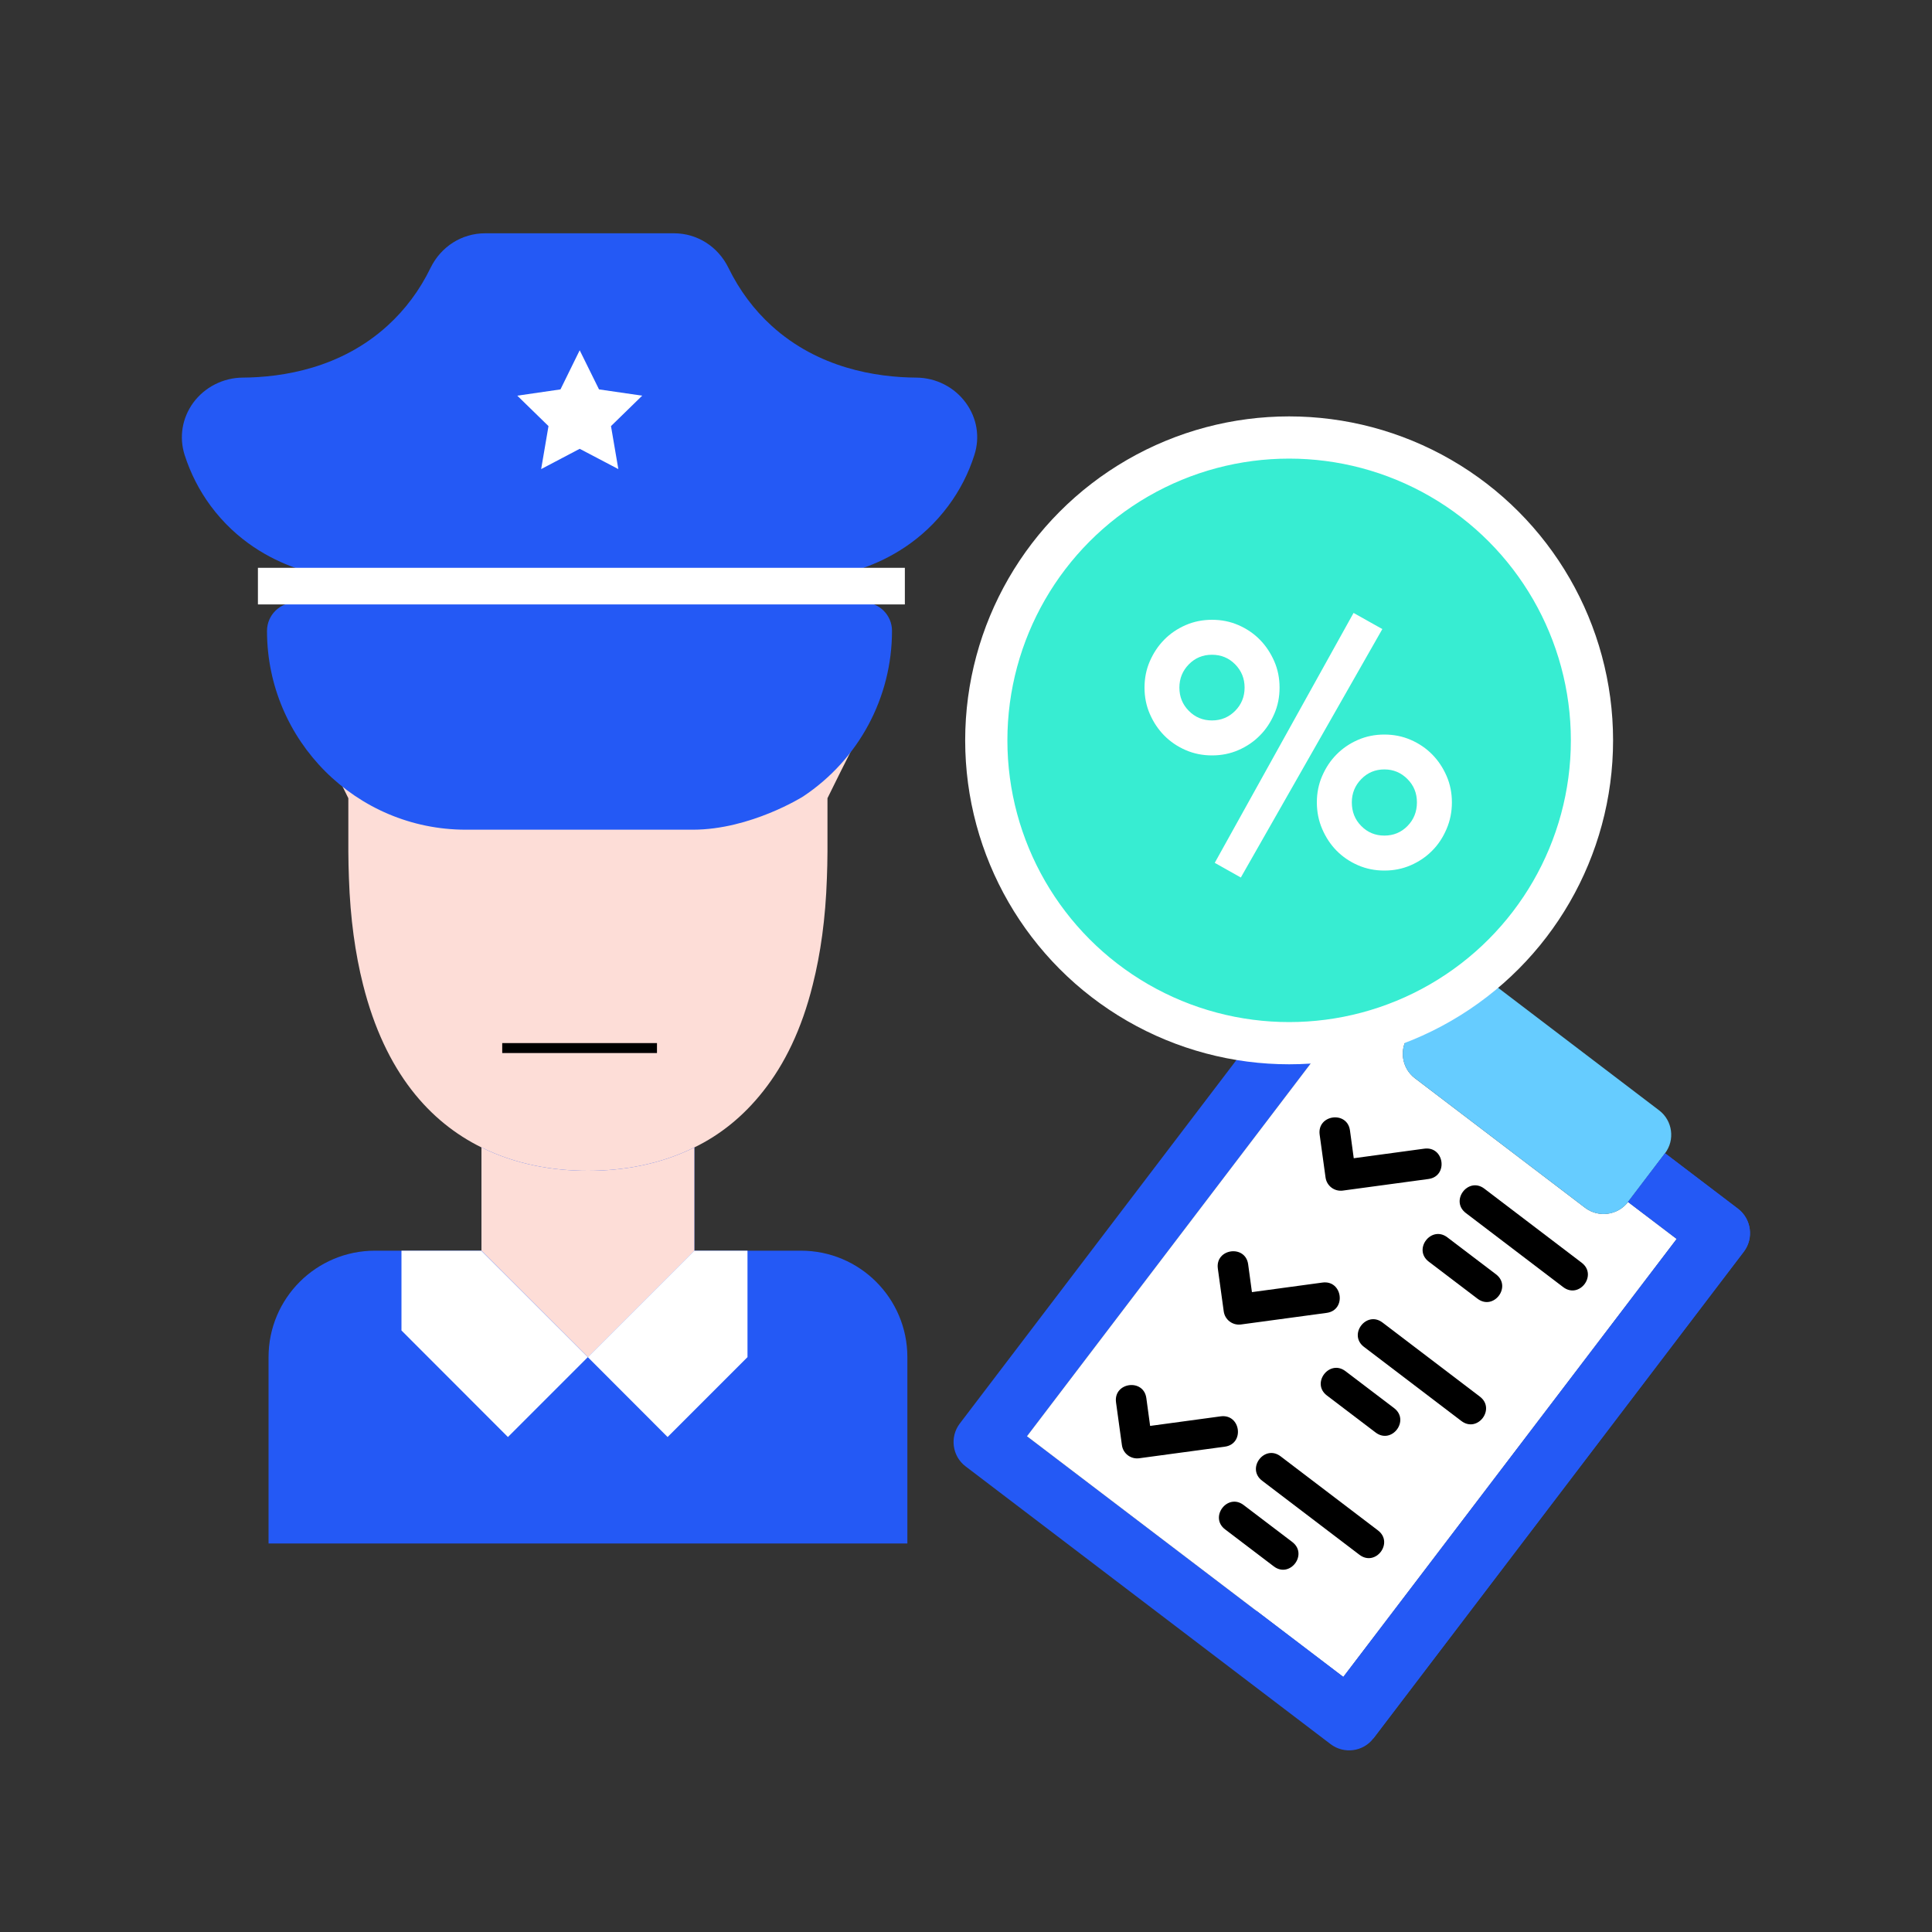
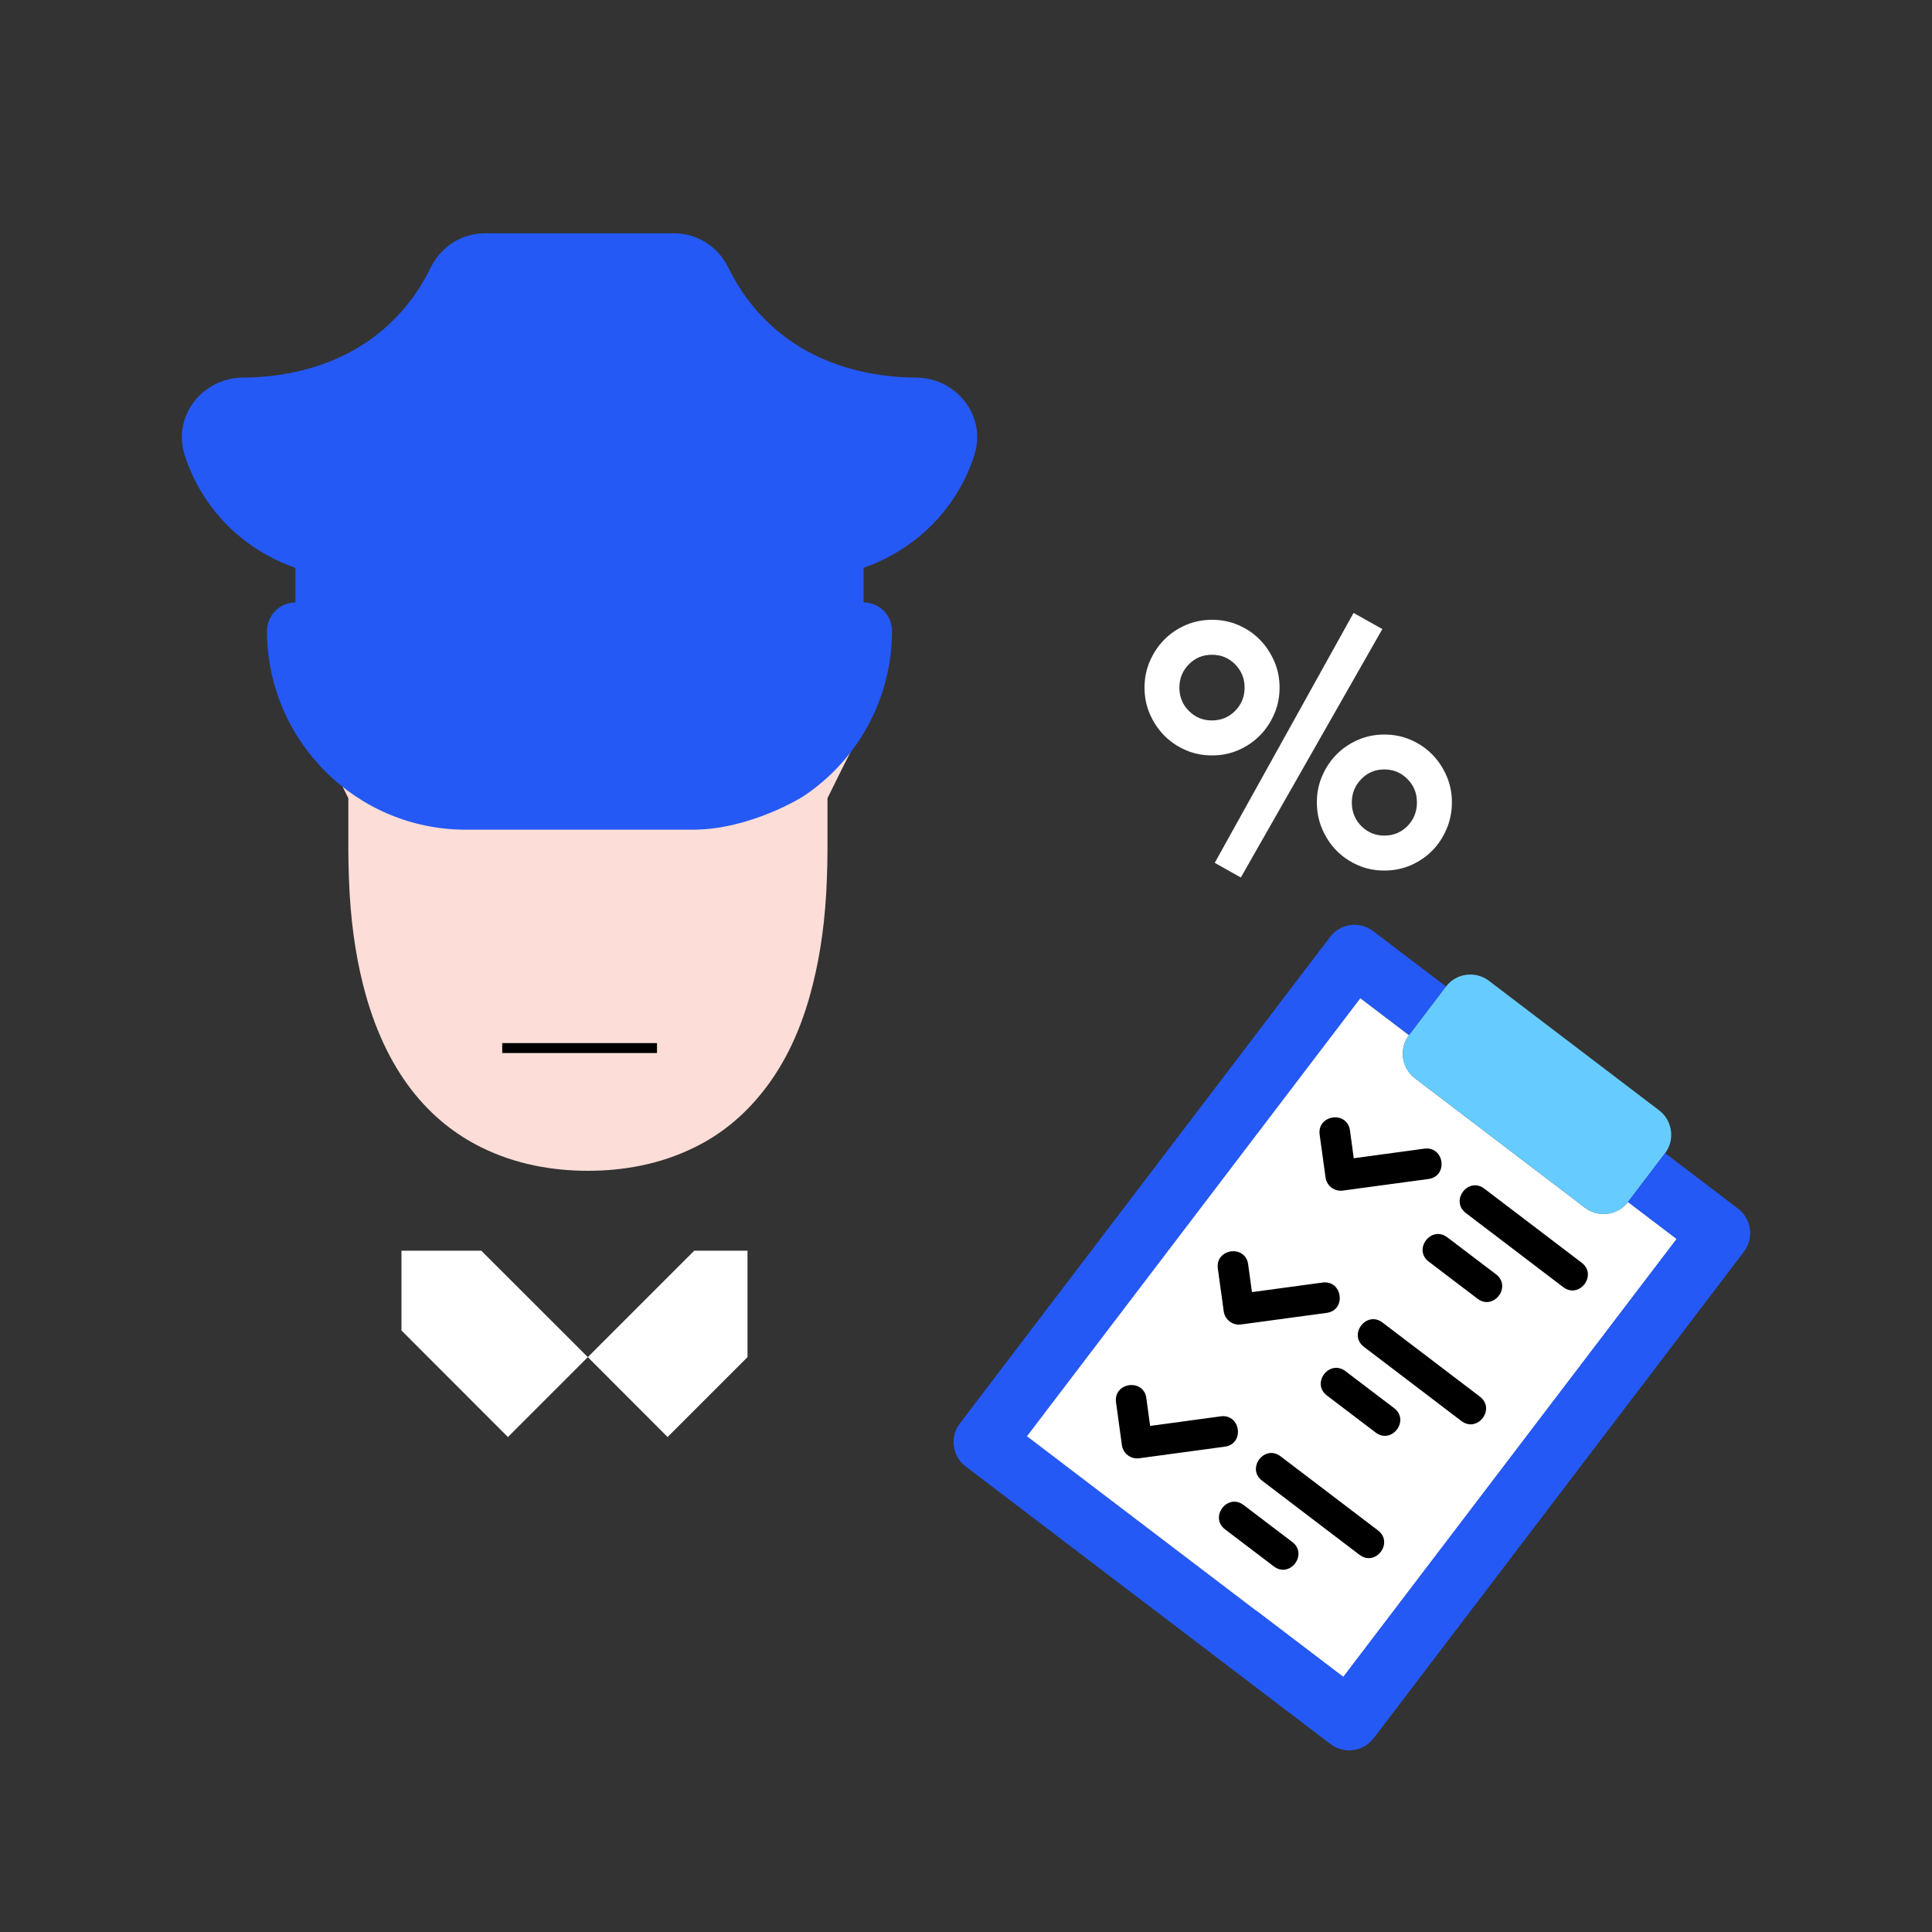
<svg xmlns="http://www.w3.org/2000/svg" version="1.1" id="Ebene_1" x="0px" y="0px" viewBox="0 0 200 200" style="enable-background:new 0 0 200 200;" xml:space="preserve">
  <rect x="0" y="0" width="200" height="200" fill="#333333" stroke="none" />
  <style type="text/css"> .st0{fill:#6699FF;} .st1{fill:#FFFFFF;} .st2{fill:#2459F5;} .st3{fill:#61C7F5;} .st4{fill:#66CCFF;stroke:#FFFFFF;stroke-width:5.574;stroke-linecap:round;stroke-linejoin:round;stroke-miterlimit:10;} .st5{fill:#64C2C8;} .st6{fill:#FFFFFF;stroke:#FFFFFF;stroke-width:2;stroke-miterlimit:10;} .st7{fill:#66CCFF;} .st8{fill:#F2CAC1;} .st9{fill:#FDDDD7;} .st10{fill:#1D1D1B;} .st11{fill:none;} .st12{fill:none;stroke:#000000;stroke-width:5;stroke-miterlimit:10;} .st13{fill:#37EDD2;} .st14{fill:#3366FF;} .st15{fill:#002387;} .st16{fill:#425B72;} .st17{fill:#C6C3D8;} .st18{fill:#EDEBF2;} .st19{opacity:0.87;fill:url(#SVGID_1_);enable-background:new ;} .st20{opacity:0.87;fill:url(#SVGID_00000104708354273001789970000006252817461373001396_);enable-background:new ;} .st21{fill:#FFDE76;} .st22{fill:none;stroke:#221E20;stroke-width:5;stroke-miterlimit:10;} .st23{fill:#221E20;} .st24{fill:none;stroke:#221E20;stroke-width:3.923;stroke-miterlimit:10;} .st25{fill:#F8F9F9;} .st26{fill:none;stroke:#000000;stroke-width:3.626;stroke-linecap:round;stroke-linejoin:round;stroke-miterlimit:10;} .st27{fill:none;stroke:#2459F5;stroke-width:3.626;stroke-linecap:round;stroke-linejoin:round;stroke-miterlimit:10;} .st28{fill:#66CCFF;stroke:#6FABE6;stroke-width:0.549;stroke-miterlimit:10;} .st29{fill:#FFFFFF;stroke:#000000;stroke-width:4.802;stroke-linecap:round;stroke-linejoin:round;stroke-miterlimit:10;} .st30{fill:#2459F5;stroke:#2459F5;stroke-width:1.45;stroke-miterlimit:10;} .st31{fill:#DAD6E4;} .st32{fill:#ECEAF2;} .st33{fill:none;stroke:#66CCFF;stroke-width:6.575;stroke-linecap:round;stroke-miterlimit:10;} .st34{fill:none;stroke:#FFFFFF;stroke-width:6.575;stroke-linecap:round;stroke-linejoin:round;stroke-miterlimit:10;} .st35{fill:#37EDD2;stroke:#FFFFFF;stroke-width:4.802;stroke-linecap:round;stroke-linejoin:round;stroke-miterlimit:10;} .st36{fill:#6699FF;stroke:#A77E6B;stroke-miterlimit:10;} .st37{fill:#9FD7F0;} .st38{fill:#B3DFF6;} .st39{fill:none;stroke:#000000;stroke-width:6.044;stroke-linecap:round;stroke-linejoin:round;stroke-miterlimit:10;} .st40{fill:#2459F5;stroke:#000000;stroke-width:4.802;stroke-linecap:round;stroke-linejoin:round;stroke-miterlimit:10;} .st41{fill:#A77E6B;} .st42{fill:#66CCFF;stroke:#FFFFFF;stroke-width:4.802;stroke-linecap:round;stroke-linejoin:round;stroke-miterlimit:10;} .st43{fill:#DE8661;} .st44{fill:#FFFFFF;stroke:#000000;stroke-width:4.558;stroke-linecap:round;stroke-linejoin:round;stroke-miterlimit:10;} .st45{fill:#2459F5;stroke:#2459F5;stroke-width:2;stroke-miterlimit:10;} .st46{fill:none;stroke:#000000;stroke-width:5.574;stroke-linecap:round;stroke-linejoin:round;stroke-miterlimit:10;} .st47{fill:#99A1B1;stroke:#000000;stroke-miterlimit:10;} .st48{fill:#2459F5;stroke:#000000;stroke-miterlimit:10;} .st49{fill:#FFFFFF;stroke:#000000;stroke-miterlimit:10;} .st50{fill:none;stroke:#000000;stroke-width:4.783;stroke-linejoin:round;stroke-miterlimit:10;} .st51{fill:#FFFFFF;stroke:#000000;stroke-width:4.783;stroke-linejoin:round;stroke-miterlimit:10;} .st52{fill:#66CCFF;stroke:#6699FF;stroke-miterlimit:10;} .st53{fill:none;stroke:#000000;stroke-width:4.783;stroke-linecap:round;stroke-linejoin:round;stroke-miterlimit:10;} .st54{fill:#FFFFFF;stroke:#FFFFFF;stroke-linecap:round;stroke-linejoin:round;stroke-miterlimit:10;} .st55{fill:#2459F5;stroke:#FFFFFF;stroke-width:5.574;stroke-linecap:round;stroke-linejoin:round;stroke-miterlimit:10;} .st56{clip-path:url(#SVGID_00000090283799091419070890000004950412446569572224_);} .st57{fill:#969696;} .st58{fill:#7D7D7D;} .st59{opacity:0.49;fill:#FEFFD4;} .st60{fill:#605D8F;} .st61{fill:#FFD9D9;} .st62{opacity:0.3;} .st63{opacity:0.5;} .st64{fill:#B3B3B3;} .st65{fill:#66CCFF;stroke:#FFFFFF;stroke-width:1.756;stroke-miterlimit:10;} .st66{fill:#66CCFF;stroke:#FFFFFF;stroke-width:1.741;stroke-miterlimit:10;} .st67{fill:#376DF4;} .st68{stroke:#FFFFFF;stroke-width:1.894;stroke-miterlimit:10;} .st69{fill:#FFFFFF;stroke:#FFFFFF;stroke-width:4.37;stroke-miterlimit:10;} .st70{fill:none;stroke:#66CCFF;stroke-width:5.574;stroke-linecap:round;stroke-miterlimit:10;} .st71{fill:none;stroke:#FFFFFF;stroke-width:5.574;stroke-linecap:round;stroke-linejoin:round;stroke-miterlimit:10;} .st72{fill:none;stroke:#2459F5;stroke-width:4.465;stroke-linecap:round;stroke-linejoin:round;stroke-miterlimit:10;} .st73{fill:none;stroke:#000000;stroke-width:5.51;stroke-linejoin:round;stroke-miterlimit:10;} .st74{fill:#37EDD2;stroke:#FFFFFF;stroke-width:4.37;stroke-miterlimit:10;} .st75{fill-rule:evenodd;clip-rule:evenodd;fill:#FDDDD7;} .st76{stroke:#FFFFFF;stroke-width:0.785;stroke-miterlimit:10;} .st77{fill:none;stroke:#FFFFFF;stroke-width:4.297;stroke-linecap:round;stroke-linejoin:round;stroke-miterlimit:10;} .st78{fill:none;stroke:#000000;stroke-width:3;stroke-linecap:round;stroke-miterlimit:10;} .st79{fill:none;stroke:#000000;stroke-miterlimit:10;} .st80{fill:#37EDD2;stroke:#FFFFFF;stroke-width:7.006;stroke-miterlimit:10;} .st81{fill:none;stroke:#FFFFFF;stroke-width:7.272;stroke-miterlimit:10;} .st82{fill:none;stroke:#FFFFFF;stroke-width:6.941;stroke-linecap:round;stroke-linejoin:round;stroke-miterlimit:10;} .st83{fill:#37EDD2;stroke:#FFFFFF;stroke-width:5;stroke-miterlimit:10;} .st84{fill:#1A2A3A;} .st85{fill:#494949;} .st86{fill:#383838;} .st87{fill:#262626;} .st88{fill:#2E6AA5;} .st89{fill:url(#SVGID_00000105416466681093019340000001753899665557823893_);} .st90{fill:#D4A181;} .st91{fill:#CCCCCC;} .st92{fill:#354252;} .st93{fill:#415D6B;} .st94{fill:url(#SVGID_00000029747401741879209550000016345079646078457987_);} .st95{fill:url(#SVGID_00000039103156316817859750000016128258549512243079_);} .st96{fill:#A5A5A5;} .st97{fill:#EDEDED;} .st98{opacity:0.44;fill:#8E8E8E;enable-background:new ;} .st99{opacity:0.57;} .st100{opacity:0.4;} .st101{fill:url(#SVGID_00000098215773652594792310000009458045811156065668_);} .st102{fill:#8E8E8E;} .st103{fill:none;stroke:#000000;stroke-width:3.649;stroke-linecap:round;stroke-miterlimit:10;} .st104{fill:none;stroke:#000000;stroke-width:1.216;stroke-miterlimit:10;} .st105{fill-rule:evenodd;clip-rule:evenodd;fill:#1C476C;} .st106{fill-rule:evenodd;clip-rule:evenodd;fill:#61C7F5;} .st107{fill-rule:evenodd;clip-rule:evenodd;fill:#2459F5;} .st108{fill-rule:evenodd;clip-rule:evenodd;fill:#FFFFFF;} .st109{fill-rule:evenodd;clip-rule:evenodd;fill:#5A5A5A;} .st110{fill-rule:evenodd;clip-rule:evenodd;fill:#D4A181;} .st111{fill:#5F655C;} .st112{fill:#4A4C46;} .st113{fill-rule:evenodd;clip-rule:evenodd;fill:#1C425E;} .st114{fill-rule:evenodd;clip-rule:evenodd;fill:#204F80;} .st115{fill-rule:evenodd;clip-rule:evenodd;fill:#191847;} .st116{fill-rule:evenodd;clip-rule:evenodd;fill:#376DF4;} .st117{fill-rule:evenodd;clip-rule:evenodd;fill:#404040;} .st118{fill-rule:evenodd;clip-rule:evenodd;fill:#343433;} .st119{fill-rule:evenodd;clip-rule:evenodd;fill:#878D82;} .st120{fill-rule:evenodd;clip-rule:evenodd;fill:#737770;} .st121{fill:#66CCFF;stroke:#FFFFFF;stroke-width:1.801;stroke-miterlimit:10;} .st122{fill:#66CCFF;stroke:#FFFFFF;stroke-width:1.786;stroke-miterlimit:10;} .st123{fill:#9FC4FF;} .st124{fill:url(#);} .st125{fill:#0024A5;} .st126{fill:url(#SVGID_00000121254491134602865780000006015211695068975012_);stroke:#ABC5FF;stroke-width:1.026;stroke-miterlimit:10;} .st127{fill:url(#SVGID_00000086664249713948880960000006559395939459343488_);stroke:#ABC5FF;stroke-width:1.026;stroke-miterlimit:10;} .st128{fill:url(#SVGID_00000180345753904960498520000015522185001615700925_);stroke:#ABC5FF;stroke-width:1.026;stroke-miterlimit:10;} .st129{opacity:0.78;fill:#FFFFFF;enable-background:new ;} .st130{opacity:0.87;fill:url(#SVGID_00000178901900967812867950000011438420546017298562_);enable-background:new ;} .st131{opacity:0.69;fill:url(#SVGID_00000148621388681809864460000003445409200182579120_);enable-background:new ;} .st132{opacity:0.69;fill:url(#SVGID_00000082366741106007491770000003288051385741890488_);enable-background:new ;} .st133{opacity:0.87;fill:url(#SVGID_00000049201251586371095620000010555894515197235584_);enable-background:new ;} .st134{opacity:0.69;fill:url(#SVGID_00000059995436613373416020000015591037063719381143_);enable-background:new ;} .st135{fill:#0025DB;} .st136{opacity:0.72;fill:#FFFFFF;enable-background:new ;} .st137{opacity:0.87;fill:url(#SVGID_00000094620193174062830480000014505374055762244236_);enable-background:new ;} .st138{opacity:0.87;fill:url(#SVGID_00000000208683085139668680000005127662329339594113_);enable-background:new ;} .st139{fill:#EFEFF4;} .st140{fill-rule:evenodd;clip-rule:evenodd;fill:#FFDDBA;} .st141{fill-rule:evenodd;clip-rule:evenodd;fill:#1F28CF;} .st142{fill-rule:evenodd;clip-rule:evenodd;fill:#2B44FF;} .st143{fill-rule:evenodd;clip-rule:evenodd;fill:#E4E4E4;} .st144{fill-rule:evenodd;clip-rule:evenodd;fill:#37EDD2;} .st145{fill-rule:evenodd;clip-rule:evenodd;fill:#2026A2;} .st146{fill-rule:evenodd;clip-rule:evenodd;fill:#F2F2F2;} .st147{fill:#37EDD2;stroke:#FFFFFF;stroke-width:2.39;stroke-miterlimit:10;} .st148{fill:none;stroke:#FFFFFF;stroke-width:2.35;stroke-linecap:round;stroke-linejoin:round;stroke-miterlimit:10;} .st149{fill:#37EDD2;stroke:#FFFFFF;stroke-width:2.901;stroke-miterlimit:10;} .st150{fill:#FFFFFF;stroke:#FFFFFF;stroke-width:1.327;stroke-miterlimit:10;} .st151{fill:none;stroke:#FFFFFF;stroke-width:1.71;stroke-linecap:round;stroke-linejoin:round;stroke-miterlimit:10;} .st152{fill:none;stroke:#FFFFFF;stroke-width:3.956;stroke-linecap:round;stroke-linejoin:round;stroke-miterlimit:10;} .st153{fill:none;stroke:#66CCFF;stroke-width:4.646;stroke-linecap:round;stroke-miterlimit:10;} .st154{fill:none;stroke:#FFFFFF;stroke-width:4.646;stroke-linecap:round;stroke-linejoin:round;stroke-miterlimit:10;} .st155{fill:none;stroke:#2459F5;stroke-width:3.721;stroke-linecap:round;stroke-linejoin:round;stroke-miterlimit:10;} .st156{opacity:0.87;fill:url(#SVGID_00000176731964706268279740000010462866446323676833_);enable-background:new ;} .st157{opacity:0.87;fill:url(#SVGID_00000054253551592265965090000006759139428144448166_);enable-background:new ;} .st158{fill:#FFFFFF;stroke:#FFFFFF;stroke-miterlimit:10;} .st159{fill:#BE917C;} .st160{fill:#ECB895;} .st161{fill:#FBDCC6;} .st162{fill:none;stroke:#221E20;stroke-width:5.329;stroke-linecap:round;stroke-linejoin:round;stroke-miterlimit:10;} .st163{fill:#37EDD2;stroke:#FFFFFF;stroke-width:1.287;stroke-miterlimit:10;} .st164{fill:#66CCFF;stroke:#FFFFFF;stroke-width:3.702;stroke-linecap:round;stroke-linejoin:round;stroke-miterlimit:10;} .st165{fill:#66CCFF;stroke:#FFFFFF;stroke-width:5;stroke-linecap:round;stroke-linejoin:round;stroke-miterlimit:10;} .st166{fill:#66CCFF;stroke:#FFFFFF;stroke-width:0.844;stroke-miterlimit:10;} .st167{fill:#66CCFF;stroke:#FFFFFF;stroke-width:0.838;stroke-miterlimit:10;} .st168{fill-rule:evenodd;clip-rule:evenodd;} .st169{fill-rule:evenodd;clip-rule:evenodd;fill:#DDE3E9;} .st170{fill:#FFDDBA;} .st171{fill:#C4C6D0;} .st172{fill:#0F3787;} .st173{fill:#75D1F9;} .st174{fill:#1743AF;} .st175{fill:#31C9AF;} .st176{fill-rule:evenodd;clip-rule:evenodd;fill:#AFB9C5;} .st177{fill-rule:evenodd;clip-rule:evenodd;fill:#C5CFD6;} .st178{fill-rule:evenodd;clip-rule:evenodd;fill-opacity:0.1;} .st179{fill:url(#SVGID_00000148656619743749540180000003072865551784663444_);stroke:#ABC5FF;stroke-width:0.41;stroke-miterlimit:10;} .st180{fill:url(#SVGID_00000158738792682682107700000014336705468701876917_);stroke:#ABC5FF;stroke-width:0.41;stroke-miterlimit:10;} .st181{fill:url(#SVGID_00000067203250596135729810000013148056414245583773_);stroke:#ABC5FF;stroke-width:0.41;stroke-miterlimit:10;} .st182{opacity:0.87;fill:url(#SVGID_00000127728251920160876920000006939886065573079210_);enable-background:new ;} .st183{opacity:0.69;fill:url(#SVGID_00000088125247311501795380000005969373958391989412_);enable-background:new ;} .st184{opacity:0.69;fill:url(#SVGID_00000116941125184778247060000012498273768278920331_);enable-background:new ;} .st185{opacity:0.87;fill:url(#SVGID_00000127003506556691064700000010607150657766972824_);enable-background:new ;} .st186{opacity:0.69;fill:url(#SVGID_00000076593970987477414020000010598692427355242155_);enable-background:new ;} .st187{opacity:0.87;fill:url(#SVGID_00000005229463899631719960000004208022013899795608_);enable-background:new ;} .st188{opacity:0.87;fill:url(#SVGID_00000055699553324547334910000007212137333824373155_);enable-background:new ;} .st189{fill:#37EDD2;stroke:#FFFFFF;stroke-width:0.954;stroke-miterlimit:10;} .st190{fill:none;stroke:#FFFFFF;stroke-width:0.938;stroke-linecap:round;stroke-linejoin:round;stroke-miterlimit:10;} .st191{fill:#37EDD2;stroke:#FFFFFF;stroke-width:1.158;stroke-miterlimit:10;} .st192{fill:#FFFFFF;stroke:#FFFFFF;stroke-width:0.53;stroke-miterlimit:10;} .st193{fill:none;stroke:#FFFFFF;stroke-width:0.683;stroke-linecap:round;stroke-linejoin:round;stroke-miterlimit:10;} .st194{fill:none;stroke:#FFFFFF;stroke-width:1.58;stroke-linecap:round;stroke-linejoin:round;stroke-miterlimit:10;} .st195{fill:#CBCFD1;} .st196{fill:#FFF7F3;} .st197{fill:#B7B7B7;} .st198{fill:#6E6E6E;} .st199{fill:url(#SVGID_00000023275630115309323320000006487633009777965720_);} .st200{fill:url(#SVGID_00000036953670868718617700000014165401351931079813_);} .st201{fill:#E8CA88;} .st202{fill:#F4DFA3;} .st203{fill-rule:evenodd;clip-rule:evenodd;fill:#B28B67;} .st204{fill-rule:evenodd;clip-rule:evenodd;fill:#3E3A39;} .st205{fill-rule:evenodd;clip-rule:evenodd;fill:#766E6C;} .st206{fill-rule:evenodd;clip-rule:evenodd;fill:#FF9B21;} .st207{fill-rule:evenodd;clip-rule:evenodd;fill:#2D374D;} .st208{fill-rule:evenodd;clip-rule:evenodd;fill:#161C26;} .st209{fill-rule:evenodd;clip-rule:evenodd;fill:#0A0C12;} .st210{fill-rule:evenodd;clip-rule:evenodd;fill:#B8C2D6;} .st211{fill:url(#SVGID_00000163760156430601436030000010997187295826304148_);stroke:#ABC5FF;stroke-width:0.583;stroke-miterlimit:10;} .st212{fill:url(#SVGID_00000119837692964954246760000017633457529831546046_);stroke:#ABC5FF;stroke-width:0.583;stroke-miterlimit:10;} .st213{fill:url(#SVGID_00000001653316489266921950000015830845002545933242_);stroke:#ABC5FF;stroke-width:0.583;stroke-miterlimit:10;} .st214{opacity:0.87;fill:url(#SVGID_00000096022577293165111330000008343045163085179835_);enable-background:new ;} .st215{opacity:0.69;fill:url(#SVGID_00000088126487829371082500000007525152344892179846_);enable-background:new ;} .st216{opacity:0.69;fill:url(#SVGID_00000030472433166515289450000013145738579802047390_);enable-background:new ;} .st217{opacity:0.87;fill:url(#SVGID_00000134233667369098025080000011716607974015229838_);enable-background:new ;} .st218{opacity:0.69;fill:url(#SVGID_00000063609531421412697960000007226998899715577504_);enable-background:new ;} .st219{opacity:0.87;fill:url(#SVGID_00000032624042176895882050000000585363188660944552_);enable-background:new ;} .st220{opacity:0.87;fill:url(#SVGID_00000109723448770967424870000011434034337831926408_);enable-background:new ;} .st221{fill:#37EDD2;stroke:#FFFFFF;stroke-width:1.357;stroke-miterlimit:10;} .st222{fill:none;stroke:#FFFFFF;stroke-width:1.334;stroke-linecap:round;stroke-linejoin:round;stroke-miterlimit:10;} .st223{fill:#37EDD2;stroke:#FFFFFF;stroke-width:1.647;stroke-miterlimit:10;} .st224{fill:#FFFFFF;stroke:#FFFFFF;stroke-width:0.754;stroke-miterlimit:10;} .st225{fill:none;stroke:#FFFFFF;stroke-width:0.971;stroke-linecap:round;stroke-linejoin:round;stroke-miterlimit:10;} .st226{fill:none;stroke:#FFFFFF;stroke-width:2.246;stroke-linecap:round;stroke-linejoin:round;stroke-miterlimit:10;} </style>
  <g>
    <g>
      <g>
        <path class="st2" d="M180.52,129.57l-38.34,50.38c-1.05,1.39-3.05,1.66-4.44,0.6L99.96,151.8c-1.39-1.05-1.66-3.05-0.6-4.44 l38.34-50.38c1.05-1.39,3.05-1.66,4.44-0.6l7.56,5.75l-3.83,5.04l-5.04-3.83l-34.51,45.34l32.75,24.92l34.51-45.34l-5.04-3.83 l3.83-5.04l7.56,5.75C181.3,126.19,181.57,128.19,180.52,129.57z" />
        <path class="st1" d="M173.57,128.26l-34.51,45.34l-32.75-24.92l34.51-45.34l5.04,3.83c-1.05,1.39-0.78,3.38,0.6,4.44l17.63,13.42 c1.39,1.05,3.38,0.78,4.44-0.6L173.57,128.26z" />
        <path class="st7" d="M172.36,119.39l-3.83,5.04c-1.05,1.39-3.05,1.66-4.44,0.6l-17.63-13.42c-1.39-1.05-1.66-3.05-0.6-4.44 l3.83-5.04c1.05-1.39,3.05-1.66,4.44-0.6l17.63,13.42C173.14,116,173.42,118,172.36,119.39z" />
        <path class="st2" d="M180.52,129.57l-38.34,50.38c-4.95-3.77-9-8.27-12.15-13.23l9.03,6.87l34.51-45.34l-5.04-3.83l3.83-5.04 l7.56,5.75C181.3,126.19,181.57,128.19,180.52,129.57z" />
        <g>
          <path d="M137.22,121.89c0.12,0.87,0.91,1.47,1.78,1.36l8.87-1.2c2.08-0.28,1.65-3.42-0.43-3.14l-7.3,0.99l-0.39-2.87 c-0.28-2.08-3.42-1.65-3.14,0.43L137.22,121.89z" />
          <path d="M126.68,135.75c0.12,0.87,0.91,1.47,1.78,1.36l8.87-1.2c2.08-0.28,1.65-3.42-0.43-3.14l-7.3,0.99l-0.39-2.87 c-0.28-2.08-3.42-1.65-3.14,0.43L126.68,135.75z" />
          <path d="M116.14,149.6c0.12,0.87,0.91,1.47,1.78,1.36l8.87-1.2c2.08-0.28,1.65-3.42-0.43-3.14l-7.3,0.99l-0.39-2.87 c-0.28-2.08-3.42-1.65-3.14,0.43L116.14,149.6z" />
          <path d="M151.74,125.57l10.08,7.67c1.67,1.27,3.58-1.25,1.92-2.52l-10.08-7.67C151.99,121.78,150.08,124.3,151.74,125.57z" />
          <path d="M147.91,130.61l5.04,3.83c1.67,1.27,3.58-1.25,1.92-2.52l-5.04-3.83C148.16,126.82,146.24,129.34,147.91,130.61z" />
          <path d="M141.2,139.43l10.08,7.67c1.67,1.27,3.58-1.25,1.92-2.52l-10.08-7.67C141.45,135.64,139.53,138.16,141.2,139.43z" />
          <path d="M137.36,144.46l5.04,3.83c1.67,1.27,3.58-1.25,1.92-2.52l-5.04-3.83C137.61,140.68,135.7,143.2,137.36,144.46z" />
          <path d="M130.65,153.28l10.08,7.67c1.67,1.27,3.58-1.25,1.92-2.52l-10.08-7.67C130.9,149.49,128.99,152.01,130.65,153.28z" />
          <path d="M126.82,158.32l5.04,3.83c1.67,1.27,3.58-1.25,1.92-2.52l-5.04-3.83C127.07,154.53,125.16,157.05,126.82,158.32z" />
        </g>
      </g>
    </g>
-     <path class="st2" d="M71.88,118.45v0.33v10.69h8.27h2.76c6.09,0,11.02,4.93,11.02,11.02v19.29H60.86H27.8v-19.29 c0-6.09,4.93-11.02,11.02-11.02h5.51h5.51v-10.69v-0.33" />
-     <path class="st9" d="M71.88,118.78v10.69l-11.02,11.02l-11.02-11.02v-10.69c3.55,1.76,7.38,2.42,11.02,2.42 C64.5,121.2,68.33,120.54,71.88,118.78z" />
    <path class="st9" d="M34.74,79.96l1.32,2.67v5.51c0,0.94,0.03,1.87,0.06,2.76c0.14,4.19,0.66,7.85,1.46,11.02 c2.29,9.12,6.94,14.24,12.26,16.86c3.55,1.76,7.38,2.42,11.02,2.42c3.64,0,7.47-0.66,11.02-2.42c2.62-1.27,5.04-3.17,7.14-5.84 c2.18-2.76,3.97-6.36,5.12-11.02c0.8-3.17,1.32-6.83,1.46-11.02c0.03-0.88,0.06-1.82,0.06-2.76v-5.51l1.32-2.67l1.43-2.84 c0-15.21-12.34-27.55-27.55-27.55S33.31,61.91,33.31,77.12L34.74,79.96z" />
    <g>
      <path class="st2" d="M83.14,82.45c5.76-3.83,9.2-10.24,9.2-17.15c0-1.62-1.32-2.94-2.94-2.94v-3.58c2.57-0.91,6.04-2.73,8.78-6.43 c1.18-1.59,2.09-3.36,2.69-5.26c0.59-1.84,0.27-3.8-0.88-5.38c-1.18-1.63-3.1-2.61-5.14-2.62c-4.17-0.03-10.15-0.98-14.97-5.36 c-1.84-1.67-3.34-3.69-4.47-6c-1.08-2.21-3.24-3.58-5.64-3.58H50.22c-2.41,0-4.57,1.37-5.65,3.58c-1.12,2.31-2.63,4.33-4.47,6 c-4.82,4.38-10.81,5.33-14.97,5.36c-2.03,0.01-3.95,0.99-5.14,2.62c-1.14,1.58-1.46,3.54-0.88,5.38c0.61,1.9,1.51,3.67,2.69,5.27 c2.74,3.7,6.21,5.52,8.78,6.43v3.58c-1.62,0-2.94,1.32-2.94,2.94c0,11.35,9.23,20.58,20.58,20.58h23.52 C77.71,85.88,83.14,82.45,83.14,82.45z" />
    </g>
    <g>
-       <circle class="st74" cx="133.45" cy="76.64" r="31.35" />
-     </g>
+       </g>
    <g>
      <path class="st1" d="M118.48,71.18c0-0.97,0.18-1.88,0.55-2.73c0.37-0.85,0.86-1.59,1.49-2.23c0.63-0.64,1.37-1.14,2.22-1.51 c0.85-0.37,1.76-0.55,2.73-0.55s1.88,0.18,2.73,0.55c0.85,0.37,1.59,0.87,2.22,1.51c0.63,0.64,1.12,1.39,1.49,2.23 c0.37,0.85,0.55,1.76,0.55,2.73c0,0.97-0.18,1.88-0.55,2.73s-0.86,1.6-1.49,2.23c-0.63,0.64-1.37,1.14-2.22,1.51 c-0.85,0.37-1.76,0.55-2.73,0.55s-1.88-0.18-2.73-0.55s-1.59-0.87-2.22-1.51s-1.12-1.38-1.49-2.23 C118.66,73.06,118.48,72.15,118.48,71.18z M128.84,71.18c0-0.95-0.33-1.75-0.98-2.41c-0.65-0.66-1.45-0.99-2.4-0.99 s-1.74,0.33-2.39,0.99c-0.65,0.66-0.98,1.47-0.98,2.41c0,0.94,0.32,1.75,0.98,2.41c0.65,0.66,1.45,0.99,2.39,0.99 s1.74-0.33,2.4-0.99C128.51,72.93,128.84,72.13,128.84,71.18z M140.12,63.45l2.98,1.67l-14.65,25.72l-2.7-1.52L140.12,63.45z M136.32,83.06c0-0.97,0.18-1.88,0.55-2.73s0.86-1.6,1.49-2.23c0.63-0.64,1.37-1.14,2.22-1.51c0.85-0.37,1.76-0.55,2.73-0.55 c0.97,0,1.88,0.18,2.73,0.55c0.85,0.37,1.59,0.87,2.22,1.51s1.12,1.38,1.49,2.23c0.37,0.85,0.55,1.76,0.55,2.73 c0,0.97-0.18,1.89-0.55,2.75c-0.37,0.87-0.86,1.62-1.49,2.25c-0.63,0.64-1.37,1.14-2.22,1.51s-1.76,0.55-2.73,0.55 c-0.97,0-1.88-0.18-2.73-0.55c-0.85-0.37-1.59-0.87-2.22-1.51c-0.63-0.64-1.12-1.39-1.49-2.25 C136.5,84.95,136.32,84.03,136.32,83.06z M146.68,83.06c0-0.94-0.32-1.75-0.98-2.41c-0.65-0.66-1.45-1-2.39-1s-1.74,0.33-2.39,1 c-0.65,0.66-0.98,1.47-0.98,2.41c0,0.97,0.32,1.79,0.98,2.45c0.65,0.66,1.45,0.99,2.39,0.99s1.74-0.33,2.39-0.99 C146.35,84.85,146.68,84.03,146.68,83.06z" />
    </g>
-     <polygon class="st1" points="60.01,46.46 56.02,48.56 56.78,44.11 53.55,40.96 58.02,40.31 60.01,36.26 62.01,40.31 66.48,40.96 63.25,44.11 64.01,48.56 " />
    <polygon class="st1" points="77.38,129.47 77.38,140.49 69.11,148.76 60.85,140.49 52.58,148.76 41.56,137.73 41.56,129.47 49.82,129.47 60.85,140.49 71.87,129.47 " />
-     <rect x="26.7" y="58.78" class="st1" width="66.97" height="3.79" />
    <rect x="51.99" y="107.98" width="16.02" height="1.03" />
  </g>
</svg>